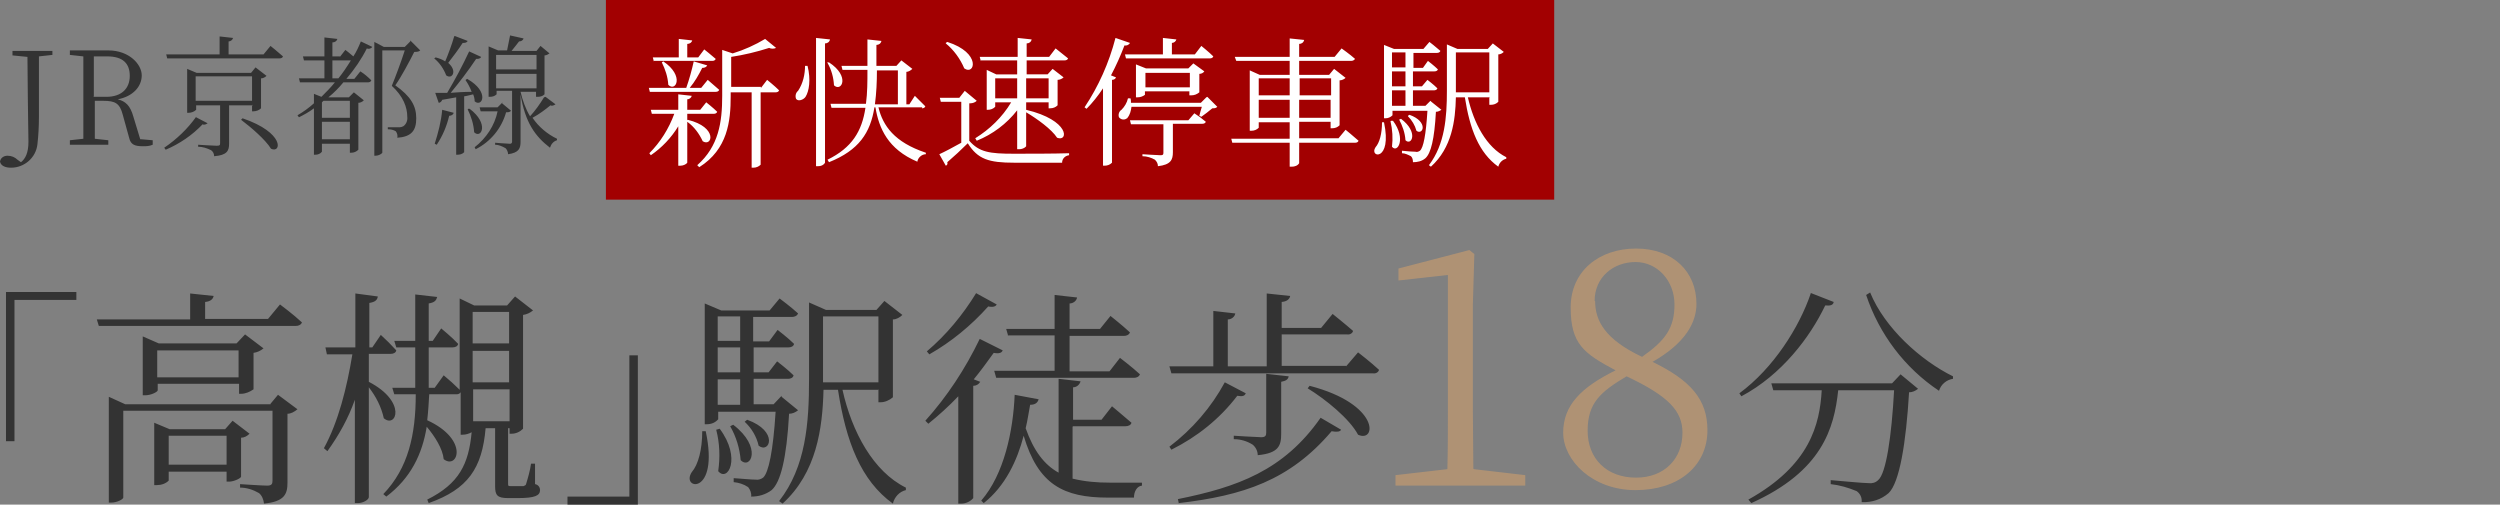
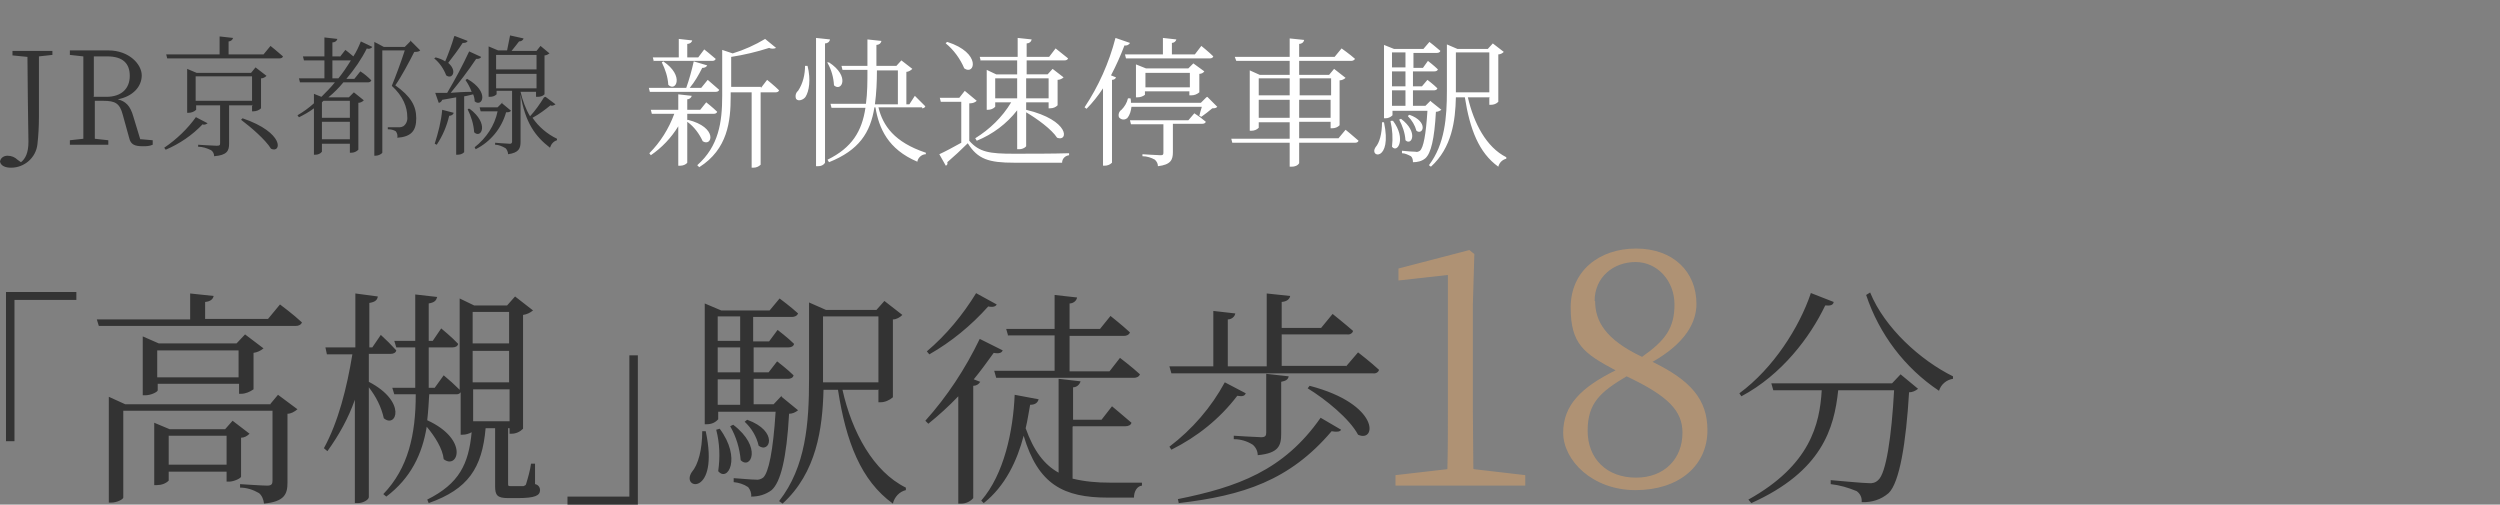
<svg xmlns="http://www.w3.org/2000/svg" id="_レイヤー_1" data-name="レイヤー_1" version="1.1" viewBox="0 0 500.9 101.1">
  <rect x="0" y="0" width="500.9" height="101.1" fill="#808080" stroke="none" />
  <defs>
    <style>
      .st0 {
        fill: #fff;
      }

      .st0, .st1, .st2 {
        fill-rule: evenodd;
      }

      .st1 {
        fill: #333;
      }

      .st3 {
        fill: #a20001;
      }

      .st2 {
        fill: #af9274;
      }
    </style>
  </defs>
  <g>
    <path class="st1" d="M10.5,10.2H2.5v.9l3,.3c.1,13.1.2,15.5.2,17,0,2.2-.6,3.4-1.5,4.1l-.7-.5c-.5-.5-1.2-.8-2-.8-.7,0-1.4.4-1.5,1.2,0,0,0,0,0,0,.2.9,1.2,1.2,2.2,1.2,2.7,0,5-2,5.3-4.7.2-1.8.3-3.6.3-5.5v-4.5c0-2.6,0-5.1,0-7.6l2.7-.3v-.9h0ZM18.8,19.3c0-3,0-5.5,0-8h2.7c3.1,0,4.5,1.4,4.5,3.9s-1.6,4.2-4.7,4.2h-2.6ZM28.1,27.9l-1.4-4.6c-.6-2.1-1.5-3-3.1-3.4,3.1-.6,4.8-2.6,4.8-4.8s-2.5-5-6.7-5h-7.7v.9l2.7.3c0,2.5,0,5.1,0,7.6v1.4c0,2.5,0,5.1,0,7.5l-2.7.3v.9h7.7v-.9l-2.7-.3c0-2.4,0-4.9,0-7.6h1.7c2.4,0,3.3.5,3.9,2.8l1.3,4.7c.3,1.2,1,1.6,2.7,1.6.7,0,1.3,0,2-.3v-.9l-2.3-.2ZM39.3,23.4c-1.7,2.4-3.9,4.5-6.4,6.2l.3.4c2.8-1.2,5.3-2.9,7.4-5.1.3.2.7,0,1-.2l-2.3-1.2ZM39.2,20.2v-4.9h11.3v4.9h-11.3ZM50.5,21v1.3h.3c.5,0,1.1-.2,1.5-.6v-6c.4,0,.8-.2,1.1-.5l-2.2-1.7-.9,1.1h-10.9l-1.9-.8v8.8h.3c.5,0,1.1-.2,1.5-.6v-.9h4.8v7.6c0,.4-.1.5-.7.5s-3.7-.2-3.7-.2v.4c.9,0,1.8.3,2.6.7.4.3.6.7.6,1.2,2.6-.2,3-1.1,3-2.5v-7.7h4.8ZM48.3,24c2,1.5,4.9,4,6,5.8,2.1,1,2.8-3.2-5.7-6.1l-.3.3ZM52.8,10.9h-7v-2.6c.4,0,.8-.3.9-.7l-2.7-.3v3.6h-10.7l.2.8h22.5c.3,0,.6-.1.7-.4-1-.9-2.5-2.1-2.5-2.1l-1.4,1.7ZM66.6,15.7v-3.6h3.7c-.8,1.3-1.6,2.5-2.5,3.6h-1.1ZM70.1,20.2v3.4h-5.6v-3.1l.3-.3h5.3ZM64.5,27.9v-3.5h5.6v3.5h-5.6ZM68.1,11.3h-1.5v-2.8c.5,0,.9-.3,1-.7l-2.6-.3v3.8h-4.3l.2.8h4.1v3.6h-5.1l.2.8h7c-.8,1-1.8,2-2.7,2.9l-1.5-.6v1.9c-1,.9-2.1,1.7-3.3,2.4l.3.4c1-.5,2.1-1.1,3-1.8v9.3h.3c.5,0,1-.2,1.3-.6v-1.6h5.6v1.8h.3c.5,0,1-.2,1.4-.6v-9.4c.4,0,.8-.2,1.1-.5l-2-1.6-1,1h-4.1c1.1-.9,2.1-1.9,3-3h4.9c.3,0,.6-.1.7-.4-.7-.7-1.4-1.3-2.2-1.8l-1.2,1.5h-1.6c1.6-1.9,3-3.9,4.1-6.1.4.2.9,0,1.1-.3l-2.3-1.1c-.4,1-.9,2.1-1.5,3-.8-.7-1.6-1.3-1.6-1.3l-1.1,1.4ZM82.2,8.3l-1.1,1.1h-4.2l-1.9-1v22.8h.2c.5,0,1.1-.2,1.4-.6V10.1h4.5c-.7,2.2-1.9,5.4-2.6,7.1,2.3,2.1,3.1,4.3,3.1,6.2.1.7-.2,1.5-.8,1.9-.2.1-.5.2-.7.2h-2.4v.4c.6,0,1.1.1,1.6.4.3.4.4.9.3,1.3,2.8-.2,3.8-1.4,3.8-3.9s-1.1-4.4-4.2-6.6c1.2-1.7,2.9-4.9,3.8-6.7.4,0,.9,0,1.2-.3l-2-2ZM91,7.3c-.5,1.7-1.2,3.6-1.8,5-.6-.4-1.2-.6-1.9-.8l-.3.2c1.1.9,1.9,2.1,2.4,3.4,1.2.9,2.3-.9.4-2.5,1-1.3,2-2.6,2.9-4,.4,0,.8,0,1-.4l-2.6-1ZM87.5,29c1.2-1.8,2-3.7,2.5-5.8.4,0,.8-.2.9-.6l-2.3-.6c-.2,2.3-.8,4.6-1.5,6.8l.4.2ZM93.3,16.1c.5.7.9,1.5,1.2,2.3-1.5,0-3,.1-4.2.2,1.8-2.2,3.5-4.4,5.1-6.8.4,0,.8,0,1-.4l-2.4-1.1c-1.3,2.8-2.8,5.6-4.4,8.3-1,0-1.8,0-2.4,0l.7,2c.3,0,.6-.3.7-.6,1-.2,1.9-.3,2.8-.5v11.5h.2c.5,0,1-.1,1.4-.5v-11.2c.7-.1,1.3-.3,1.8-.4.2.5.3.9.3,1.4,1.5,1.3,3.1-1.9-1.5-4.5l-.3.2ZM93.7,21.9c.7,1.4,1.2,3,1.3,4.6,1.4,1.4,3.1-1.7-.9-4.7h-.3ZM100.7,20.5l-1,1h-3.6l.2.8h3.4c-.6,2.9-2.3,5.4-4.6,7.2l.2.4c3-1.5,5.2-4.2,6.1-7.4.4,0,.7,0,1-.3l-1.8-1.5ZM99.4,17.7v-2.9h8.1v2.9h-8.1ZM107.5,11v2.9h-8.1v-2.9h8.1ZM109,19.5c-.8,1.3-1.7,2.6-2.8,3.8-.9-1.5-1.5-3.2-1.9-4.9h3.1v1h.3c.5,0,1-.1,1.4-.5v-7.8c.4,0,.7-.2,1-.4l-1.8-1.5-.8,1h-5c.5-.6,1.1-1.4,1.5-1.9.4,0,.8-.2.9-.6l-2.7-.6c-.2.9-.4,2.1-.6,3h-1.8l-1.9-.8v10.1h.2c.5,0,1-.1,1.4-.5v-.7h3.1v10.1c0,.2,0,.4-.3.5,0,0-.1,0-.2,0-.5,0-2.9-.2-2.9-.2v.4c.7,0,1.4.3,2.1.7.3.3.5.8.5,1.2,2.2-.3,2.5-1.2,2.5-2.5v-9.5c.9,5.6,2.9,8.4,5.9,10.7.2-.7.7-1.3,1.4-1.5v-.3c-1.9-.9-3.7-2.4-4.9-4.2,1.3-.7,2.5-1.6,3.6-2.5.3.2.7,0,1-.2l-2-1.5Z" />
    <path class="st1" d="M1.2,88.4h1.7v-28.3h12.4v-1.6H1.2v29.9ZM33.8,93.1v-5.8h11.6v5.8h-11.6ZM48.3,87.7c.6,0,1.2-.3,1.7-.8l-3.4-2.6-1.5,1.7h-11.1l-3.1-1.3v12.5h.5c.9,0,1.8-.3,2.4-.9v-1.8h11.6v2h.5c1,0,2.4-.7,2.4-1v-7.7h0ZM54.2,81h-29.1l-3.3-1.5v21.2h.5c1.2,0,2.4-.7,2.4-1v-17.4h29.9v14c0,.7-.2,1-1.1,1s-5.4-.3-5.4-.3v.7c1.3,0,2.6.4,3.8,1.1.6.5.9,1.3,1,2.1,4.1-.4,4.7-1.9,4.7-4.2v-13.8c.7,0,1.4-.4,2-.9l-3.9-2.9-1.5,1.8ZM31.5,75.6v-5.4h16.3v5.4h-16.3ZM48.3,78.9c.9,0,1.8-.4,2.5-.9v-7.3c.7-.1,1.4-.4,2-.9l-3.7-2.8-1.7,1.8h-15.6l-3.2-1.4v11.8h.5c1.2,0,2.5-.7,2.5-1v-1.3h16.3v2h.5,0ZM53.7,63.9h-12.6v-3.4c1.1-.1,1.6-.6,1.7-1.2l-4.7-.5v5.2h-18.7l.4,1.3h39.5c.5,0,1-.2,1.2-.7-1.7-1.6-4.4-3.6-4.4-3.6l-2.4,2.9ZM74,70.9h4.3c.5,0,1-.2,1.1-.7-1-1.1-2-2.1-3.1-3.1l-1.7,2.5h-.6v-8.9c1.2-.2,1.6-.6,1.7-1.3l-4.5-.6v10.8h-6l.3,1.4h5.1c-1.1,6.7-2.8,13.5-5.7,18.8l.7.6c2.3-3.2,4.2-6.6,5.5-10.3v20.7h.6c1.1,0,2.2-.7,2.2-1.2v-22c1.4,1.8,2.5,3.9,3,6.2,2.5,2.1,4.7-3.3-3-7.3v-5.6h0ZM94.8,84.4v-6.4h7.3v6.4h-7.3ZM102,62.5v6.3h-7.3v-6.3h7.3ZM102,76.6h-7.3v-6.3h7.3v6.3ZM107,92.9h-.6c-.2,1.4-.6,2.8-1,4.1,0,.2-.3.3-.5.4h-2.5c-.6,0-.6,0-.6-.7v-10.9h.3v1.1h.4c.9,0,1.7-.4,2.3-1v-22.8c.7-.1,1.4-.4,2-.9l-3.6-2.8-1.6,1.8h-6.6l-2.9-1.4v18.3c-1-1-2.1-2-3.2-2.9l-1.8,2.5h-1.2v-8.1h4.8c.5,0,1-.2,1.1-.7-1.2-1.3-3.4-3.1-3.4-3.1l-1.7,2.5h-.8v-7.5c1.2-.2,1.5-.6,1.7-1.3l-4.4-.5v9.3h-4.2l.4,1.3h3.8v8.1h-4.6l.4,1.3h4.3c0,8.1-1.5,14.8-6.5,20l.6.5c4.9-3.7,7.2-8.5,8.1-14,1.6,1.9,3.2,4.4,3.4,6.5,2.8,2.2,5.2-3.9-3.3-7.8.2-1.7.3-3.5.4-5.2h5.3c.4,0,.7,0,1-.4v8.5h.4c.6,0,1.3-.2,1.8-.5-.6,6.4-2.5,10.3-8.9,13.5l.3.7c7.9-2.8,10.7-7,11.4-15h1.9v11.6c0,1.8.4,2.4,2.6,2.4h1.9c3.5,0,4.5-.5,4.5-1.6,0-.6-.4-1.1-1-1.2v-4.1ZM127.8,71.2h-1.7v28.3h-12.4v1.6h14.1v-29.9h0ZM140.7,86.4c0,3.7-.8,6.7-2.1,8.2-2.3,3.5,5.6,4.9,2.8-8.2h-.7ZM143.5,86.1c.7,2.7.8,5.5.4,8.3,1.9,2.3,4.7-2.6.3-8.5l-.7.2ZM146.3,85.4c1.2,2.1,1.9,4.4,2.1,6.8,2,2,4.4-2.6-1.5-7.1l-.6.3ZM149.2,84.5c1.4,1.3,2.4,3,2.8,4.8,2.2,1.7,4.1-2.9-2.3-5.2l-.5.4ZM143.8,76h4.5v5.1h-4.5v-5.1h0ZM148.3,63.4v4.9h-4.5v-4.9h4.5,0ZM148.3,74.6h-4.5v-5h4.5v5h0ZM156.6,79.3l-1.6,1.7h-4v-5.1h6.9c.5,0,1-.2,1.1-.7-1.2-1.2-3.3-2.8-3.3-2.8l-1.7,2.2h-3v-5h7c.5,0,1-.2,1.1-.7-1.2-1.2-3.3-2.8-3.3-2.8l-1.7,2.3h-3.2v-4.9h7.8c.5,0,1-.2,1.2-.7-1.4-1.3-3.7-3-3.7-3l-2,2.4h-9.7l-3.3-1.4v24.2h.4c.9,0,1.7-.3,2.3-1v-1.5h11.5c-.5,7.9-1.4,12.2-2.5,13.2-.4.3-1,.5-1.5.4-.8,0-3-.2-4.4-.3v.8c1,.1,2,.4,2.9,1,.4.5.7,1.2.6,1.9,1.5,0,2.9-.4,4.1-1.3,1.8-1.6,3-6.3,3.5-15.3.7,0,1.3-.3,1.8-.7l-3.3-2.7ZM164.9,75.9v-12.5h11.1v13.2h-11.1v-.7h0ZM176,78v2.6h.4c.9,0,1.8-.4,2.5-1v-15.6c.7,0,1.4-.4,1.9-.9l-3.6-2.8-1.6,1.8h-10.1l-3.4-1.5v15.3c0,8.8-.6,17.6-6,24.5l.7.5c6.8-6.2,8-15,8.2-22.8h2.9c1.6,10.4,4.6,18.2,11,22.8.3-1.3,1.3-2.4,2.6-2.7v-.5c-6.5-3.2-10.8-11.1-12.7-19.6h7.3,0ZM201.9,67.2h9.4v7.1h-12.1l.4,1.4h27.6c.5,0,1-.2,1.2-.7-1.5-1.4-4-3.3-4-3.3l-2.1,2.7h-8v-7.1h10.9c.5,0,1-.2,1.2-.7-1.5-1.4-3.9-3.3-3.9-3.3l-2.1,2.6h-6.1v-5.1c.7,0,1.4-.5,1.5-1.2l-4.5-.5v6.8h-9.7l.4,1.4ZM195.6,58.7c-2.7,4.4-6,8.4-9.9,11.7l.5.6c4.4-2.5,8.4-5.8,11.8-9.6,1,.2,1.5,0,1.7-.4l-4.2-2.3ZM196.3,67.9c-2.9,6-6.5,11.5-10.9,16.4l.6.6c2.1-1.7,4.1-3.5,6-5.5v21.5h.6c.9,0,1.8-.4,2.4-1.1v-22.5c.6,0,1.1-.3,1.4-.8l-1.3-.5c1.4-1.7,2.7-3.5,4-5.3,1.1.2,1.6,0,1.8-.5l-4.4-2.2ZM215,85.4h10.5c.5,0,1.1-.2,1.2-.7-1.5-1.3-3.9-3.3-3.9-3.3l-2.1,2.7h-5.7v-6.5c.7,0,1.3-.5,1.5-1.2l-4.4-.5v18.8c-2.9-1.6-5-4.4-6.6-8.9.4-1.6.6-3.2.9-4.7,1,0,1.5-.4,1.7-1.1l-4.8-.9c-.3,7.2-2.1,15.9-6.7,21.2l.5.5c4.3-3.4,6.7-8.5,8-13.5,2.9,9.8,8,12.4,16.9,12.4h5.2c0-1.2.6-2.3,1.6-2.4v-.6c-1.8,0-5,0-6.5,0-2.5,0-4.9-.2-7.4-.8v-10.4ZM245.4,76.6c-2.7,5-6.5,9.4-11.1,12.9l.4.6c5.2-2.6,9.7-6.2,13.2-10.8,1.1.2,1.5,0,1.7-.5l-4.2-2.2ZM247.3,88c1.3,0,2.6.4,3.7,1.1.6.5,1,1.3,1,2.1,4.2-.4,4.7-1.9,4.7-4.3v-10.4c1-.2,1.4-.5,1.5-1.1l-4.5-.5v11.8c0,.6-.2.9-1,.9s-5.5-.3-5.5-.3v.7ZM236.2,100.8c12.8-1.5,22.2-4.5,30.6-14.4,1.1.2,1.7.1,1.9-.3l-4.1-2.4c-7.4,10.6-16.7,13.9-28.6,16.3l.2.9ZM262,77.8c3.6,2.2,8.4,6.1,10.1,9.3,3.7,1.7,4.5-6.1-9.7-9.8l-.4.5ZM269.7,73.3h-12.9v-6.3h13.1c.5.1,1.1-.2,1.2-.7-1.6-1.4-4.1-3.4-4.1-3.4l-2.3,2.8h-7.9v-5.2c1.1-.1,1.6-.6,1.7-1.2l-4.7-.5v14.6h-7.8v-9.4c.7,0,1.4-.5,1.5-1.2l-4.4-.5v11.1h-8.8l.4,1.4h40.4c.5.1,1.1-.2,1.2-.7-1.6-1.5-4.2-3.5-4.2-3.5l-2.4,2.8ZM362.8,58.8c-2.3,6.8-7.5,15-14.3,20l.4.6c8.1-4.3,13.8-11.9,16.8-18.2,1.1.1,1.6-.1,1.7-.7l-4.6-1.8ZM379.1,76.8h-24.2l.4,1.4h9.7c-.4,6.8-2.3,15-14.7,21.9l.6.7c14.2-6.4,16.6-15,17.4-22.6h11.2c-.5,9.2-1.6,16.7-3.2,18-.5.5-1.2.7-1.9.6-1.1,0-5.2-.4-7.6-.6v.8c1.8.2,3.5.7,5.2,1.4.7.5,1.1,1.3,1,2.2,2,.1,3.9-.5,5.4-1.8,2.2-2.1,3.5-10.1,4.1-20.2.7,0,1.3-.3,1.8-.7l-3.5-2.9-1.8,1.9ZM373.9,59.1c2.6,7.8,7.7,14.6,14.6,19.2.4-1.3,1.5-2.2,2.8-2.4v-.5c-6.5-3.2-13.7-9.7-16.6-16.8l-.8.5Z" />
    <path class="st2" d="M295.2,93.9c0-4-.1-7.8-.1-11.8v-21l.3-10.2-1-.8-14.2,3.7v2.4l9.9-1.1v27.1c0,3.9,0,7.8-.1,11.8l-10.4,1.2v2.1h26v-2.1l-10.3-1.2ZM327.8,95.7c-5.9,0-9.7-3.8-9.7-9.4s2.6-7.8,7.8-10.9c8.5,4,11.2,7,11.2,11.3,0,5.2-3.6,9-9.3,9h0ZM319.5,60.3c0-4.8,3.8-7.8,8.2-7.8s7.8,3.8,7.8,8.5-1.8,7.2-6.5,10.5c-7.4-3.5-9.4-7.2-9.4-11.2h0ZM331.1,72.5c6.7-3.8,8.8-8,8.8-11.6,0-6.5-4.7-11.1-12.1-11.1s-13.1,4.5-13.1,11.8,2.6,9.2,9,12.6c-6.9,3.4-10.5,7-10.5,12.5s5.8,11.5,14.5,11.5,14.4-4.9,14.4-12c0-6.2-3.4-10-11-13.7h0Z" />
  </g>
-   <path class="st3" d="M121.4,0h190v40H121.4V0Z" />
  <path class="st0" d="M130.9,12.2h11.8c.3,0,.6-.1.7-.4-.9-.8-2.3-1.9-2.3-1.9l-1.2,1.6h-2.2v-2.7c.5,0,.9-.3,1-.7l-2.7-.3v3.7h-5.2l.2.8ZM132.6,12.5c.7,1.4,1.2,2.9,1.3,4.5,1.5,1.5,3.3-1.8-1-4.7l-.3.2ZM143.4,18.4c.3,0,.6-.1.7-.4-.9-.8-2.3-2-2.3-2l-1.3,1.6h-2.3c1-1.2,1.8-2.6,2.5-4,.4,0,.8-.1,1-.5l-2.7-.8c-.4,1.8-.9,3.6-1.5,5.3h-7.5l.2.8h13ZM137.7,24.1v-1.3h5.3c.3,0,.6-.1.7-.4-.8-.8-2.2-1.9-2.2-1.9l-1.2,1.5h-2.6v-2.1c.4,0,.8-.3.9-.7l-2.7-.3v3.1h-5.5l.2.8h4.5c-1.1,3-2.8,5.7-5,7.9l.3.4c2.2-1.5,4.1-3.5,5.5-5.8v7.9h.4c.5,0,1.1-.2,1.4-.6v-8.2c1.4,1,2.4,2.4,3.1,3.9,1.9,1.2,3.1-2.8-3-4.3h0ZM152.5,17.4h-6v-6c2.6-.4,5.1-1,7.6-1.8.4.2,1,.2,1.4,0l-2.2-1.8c-2,1.2-4.2,2.2-6.5,2.9l-2.1-.7v9.2c0,5.3-.7,10.1-5,13.9l.4.4c5.7-3.6,6.3-9.2,6.3-14.2v-.8h4.2v15.1h.3c.6,0,1.1-.2,1.5-.6v-14.5h3c.3,0,.6-.1.7-.4-.9-.9-2.4-2.1-2.4-2.1l-1.3,1.7ZM161.3,13.1c0,1.8-.4,3.6-1.4,5.1-.5.4-.6,1.1-.4,1.6.4.6,1.5.2,1.9-.4.7-1.1,1.1-3.4.4-6.2h-.5ZM163.5,7.6v25.7h.4c.6,0,1.1-.2,1.4-.7V8.7c.5,0,.9-.3,1-.8l-2.8-.3ZM165.8,12.6c.8,1.4,1.2,2.9,1.3,4.5,1.5,1.4,3.3-1.8-1-4.6h-.4ZM179.9,14.1v6.8h-4.6c.3-2.3.4-4.5.4-6.8h4.3ZM184.7,21.7c.3,0,.6-.1.7-.4-.8-.8-2.1-2.1-2.1-2.1l-1.1,1.7h-.6v-6.5c.4,0,.9-.3,1.2-.6l-2.2-1.7-1,1.1h-4c0-1.3,0-2.8,0-4.2.5,0,.9-.3,1-.8l-2.8-.3c0,1.9,0,3.7,0,5.3h-5.2l.2.8h5c0,2.3,0,4.6-.3,6.8h-7.1l.2.8h6.8c-.7,4.7-2.7,8-7.6,10.4l.3.5c6-2.4,8.3-5.9,9.1-11h.2c.7,4.2,2.5,8.4,8.4,10.9.1-.8.9-1.5,1.7-1.5v-.3c-6.3-2.1-8.6-5.4-9.5-9.1h8.8,0ZM210.1,15.7v4h-4.5v-4h4.5ZM199.4,19.7v-4h4.4v4h-4.4ZM196.4,12.1h7.4v2.8h-4.2l-1.9-.9v8h.2c.6,0,1.1-.2,1.5-.6v-.9h3.2c-1.8,3-4.3,5.4-7.2,7.2l.3.5c3.2-1.3,6-3.4,8.1-6.1v7.8h.4c.5,0,1.1-.2,1.4-.6v-6.8c2.2,1.3,5.1,3.4,6.2,5.1,2.3.9,2.6-3.5-6.2-5.6v-1.5h4.5v1.2h.3c.6,0,1.1-.2,1.5-.6v-5.1c.4,0,.9-.2,1.2-.5l-2.2-1.7-1,1.1h-4.2v-2.8h7.6c.3,0,.6-.1.7-.4-1-.8-2.5-2-2.5-2l-1.3,1.7h-4.5v-2.7c.5,0,.9-.3,1-.8l-2.8-.3v3.8h-7.6l.2.8ZM189.5,8.7c1.6,1.3,2.9,3.1,3.7,5,2.1,1.5,3.5-3.1-3.4-5.3l-.3.2ZM194.4,20.7c.5,0,1-.2,1.3-.5l-2.4-2-1.1,1.4h-3.9l.2.8h4.1v8.2c-1.6.9-3.3,1.8-4.4,2.3l1.3,2.3c.3-.1.4-.4.3-.7,1.4-1.2,2.8-2.5,4.1-3.8,2,3.2,4.2,3.9,9.3,3.9h9.6c0-.8.6-1.4,1.4-1.5v-.4c-3.3.1-7.8.1-11.1.1-4.8,0-6.9-.3-8.9-2.6v-7.5ZM225.4,10.9l.2.8h16.8c.3,0,.6-.1.7-.4-.9-.9-2.4-2.1-2.4-2.1l-1.3,1.7h-4.6v-2.3c.4,0,.8-.3.9-.7l-2.7-.3v3.3h-7.5ZM229.5,17.5v-2.9h8.9v2.9h-8.9ZM238.7,19.1c.6,0,1.1-.2,1.6-.6v-3.7c.4,0,.8-.2,1-.5l-2.2-1.6-1,1h-8.5l-2-.8v6.6h.3c.6,0,1.1-.2,1.5-.5v-.7h8.9v.8h.3ZM223.5,7.6c-1.3,5-3.4,9.7-6.2,13.9l.4.3c1.2-1.2,2.3-2.6,3.3-4.1v15.5h.3c.6,0,1.1-.2,1.5-.6V16c.4,0,.7-.2.8-.5l-1-.4c1-1.9,1.9-3.9,2.7-6,.4.1.9-.1,1.1-.5l-2.9-1ZM238.2,24.1h-11.8l.2.8h6.5v5.7c0,.4-.1.5-.6.5s-3.6-.2-3.6-.2v.4c.9,0,1.8.3,2.5.7.4.4.6.8.6,1.3,2.6-.3,3-1.3,3-2.8v-5.7h5.9c.3,0,.6-.1.7-.4-.7-.6-1.5-1.2-2.3-1.7l-1.2,1.4ZM241.7,19.5l-1.1,1.1h-14c0-.3,0-.6-.1-.9h-.5c-.2.9-.7,1.7-1.3,2.3-.5.3-.7,1-.5,1.5.4.5,1.1.6,1.6.2,0,0,.1,0,.1-.1.5-.6.7-1.4.8-2.2h14.1c-.2.6-.4,1.4-.5,1.8l.4.2c.6-.4,1.6-1.2,2.2-1.7.4,0,.7,0,1-.3l-2-2ZM252.2,23.6v-3.6h6.2v3.6h-6.2ZM258.4,15.7v3.4h-6.2v-3.4h6.2ZM266.7,15.7v3.4h-6.3v-3.4h6.3ZM260.3,23.6v-3.6h6.3v3.6h-6.3ZM268.2,27.7h-7.9v-3.3h6.3v1.3h.3c.6,0,1.1-.2,1.5-.6v-9c.4,0,.9-.2,1.2-.5l-2.3-1.8-1,1.2h-6v-2.8h10.4c.3,0,.6-.1.8-.4-1-.9-2.7-2.1-2.7-2.1l-1.4,1.7h-7.1v-2.6c.5,0,.9-.3,1-.8l-2.9-.3v3.7h-11l.3.8h10.7v2.8h-6l-2-.9v12.1h.3c.6,0,1.1-.2,1.5-.6v-1.1h6.2v3.3h-11.7l.2.8h11.5v4.8h.4c.6,0,1.2-.2,1.5-.7v-4.1h11.2c.3,0,.6-.1.7-.4-1-.9-2.6-2.2-2.6-2.2l-1.5,1.8ZM276.9,24.5c0,2.3-.5,4.1-1.3,5-1.4,2.1,3.4,3,1.7-5h-.4ZM278.6,24.3c.4,1.7.5,3.4.3,5.1,1.1,1.4,2.9-1.6.2-5.2h-.4ZM280.3,23.9c.7,1.3,1.2,2.7,1.3,4.2,1.2,1.2,2.7-1.6-.9-4.3l-.4.2ZM282.1,23.3c.8.8,1.4,1.8,1.7,2.9,1.3,1,2.5-1.8-1.4-3.2l-.3.2ZM278.9,18.1h2.7v3.1h-2.7v-3.1ZM281.6,10.5v3h-2.7v-3h2.7ZM281.6,17.3h-2.7v-3h2.7v3ZM286.6,20.2l-1,1h-2.5v-3.1h4.2c.3,0,.6-.1.7-.4-.8-.8-2-1.7-2-1.7l-1.1,1.3h-1.8v-3h4.3c.3,0,.6-.1.7-.4-.7-.7-2-1.7-2-1.7l-1,1.4h-1.9v-3h4.7c.3,0,.6-.1.7-.4-.9-.8-2.2-1.8-2.2-1.8l-1.2,1.4h-5.9l-2-.8v14.7h.3c.5,0,1-.2,1.4-.6v-.9h7c-.3,4.8-.8,7.4-1.5,8-.3.2-.6.3-.9.2-.5,0-1.8-.1-2.7-.2v.5c.6,0,1.2.3,1.8.6.3.3.4.7.4,1.2.9,0,1.8-.2,2.5-.8,1.1-1,1.8-3.8,2.1-9.3.4,0,.8-.2,1.1-.4l-2-1.6ZM291.7,18.1v-7.6h6.7v8h-6.7v-.5ZM298.4,19.4v1.6h.3c.6,0,1.1-.2,1.5-.6v-9.5c.4,0,.8-.2,1.1-.5l-2.2-1.7-1,1.1h-6.1l-2.1-.9v9.3c0,5.3-.4,10.7-3.6,14.9l.4.3c4.2-3.8,4.9-9.2,5-13.9h1.8c1,6.4,2.8,11.1,6.7,13.9.2-.8.8-1.4,1.6-1.6v-.3c-4-2-6.5-6.8-7.7-12h4.4,0Z" />
</svg>